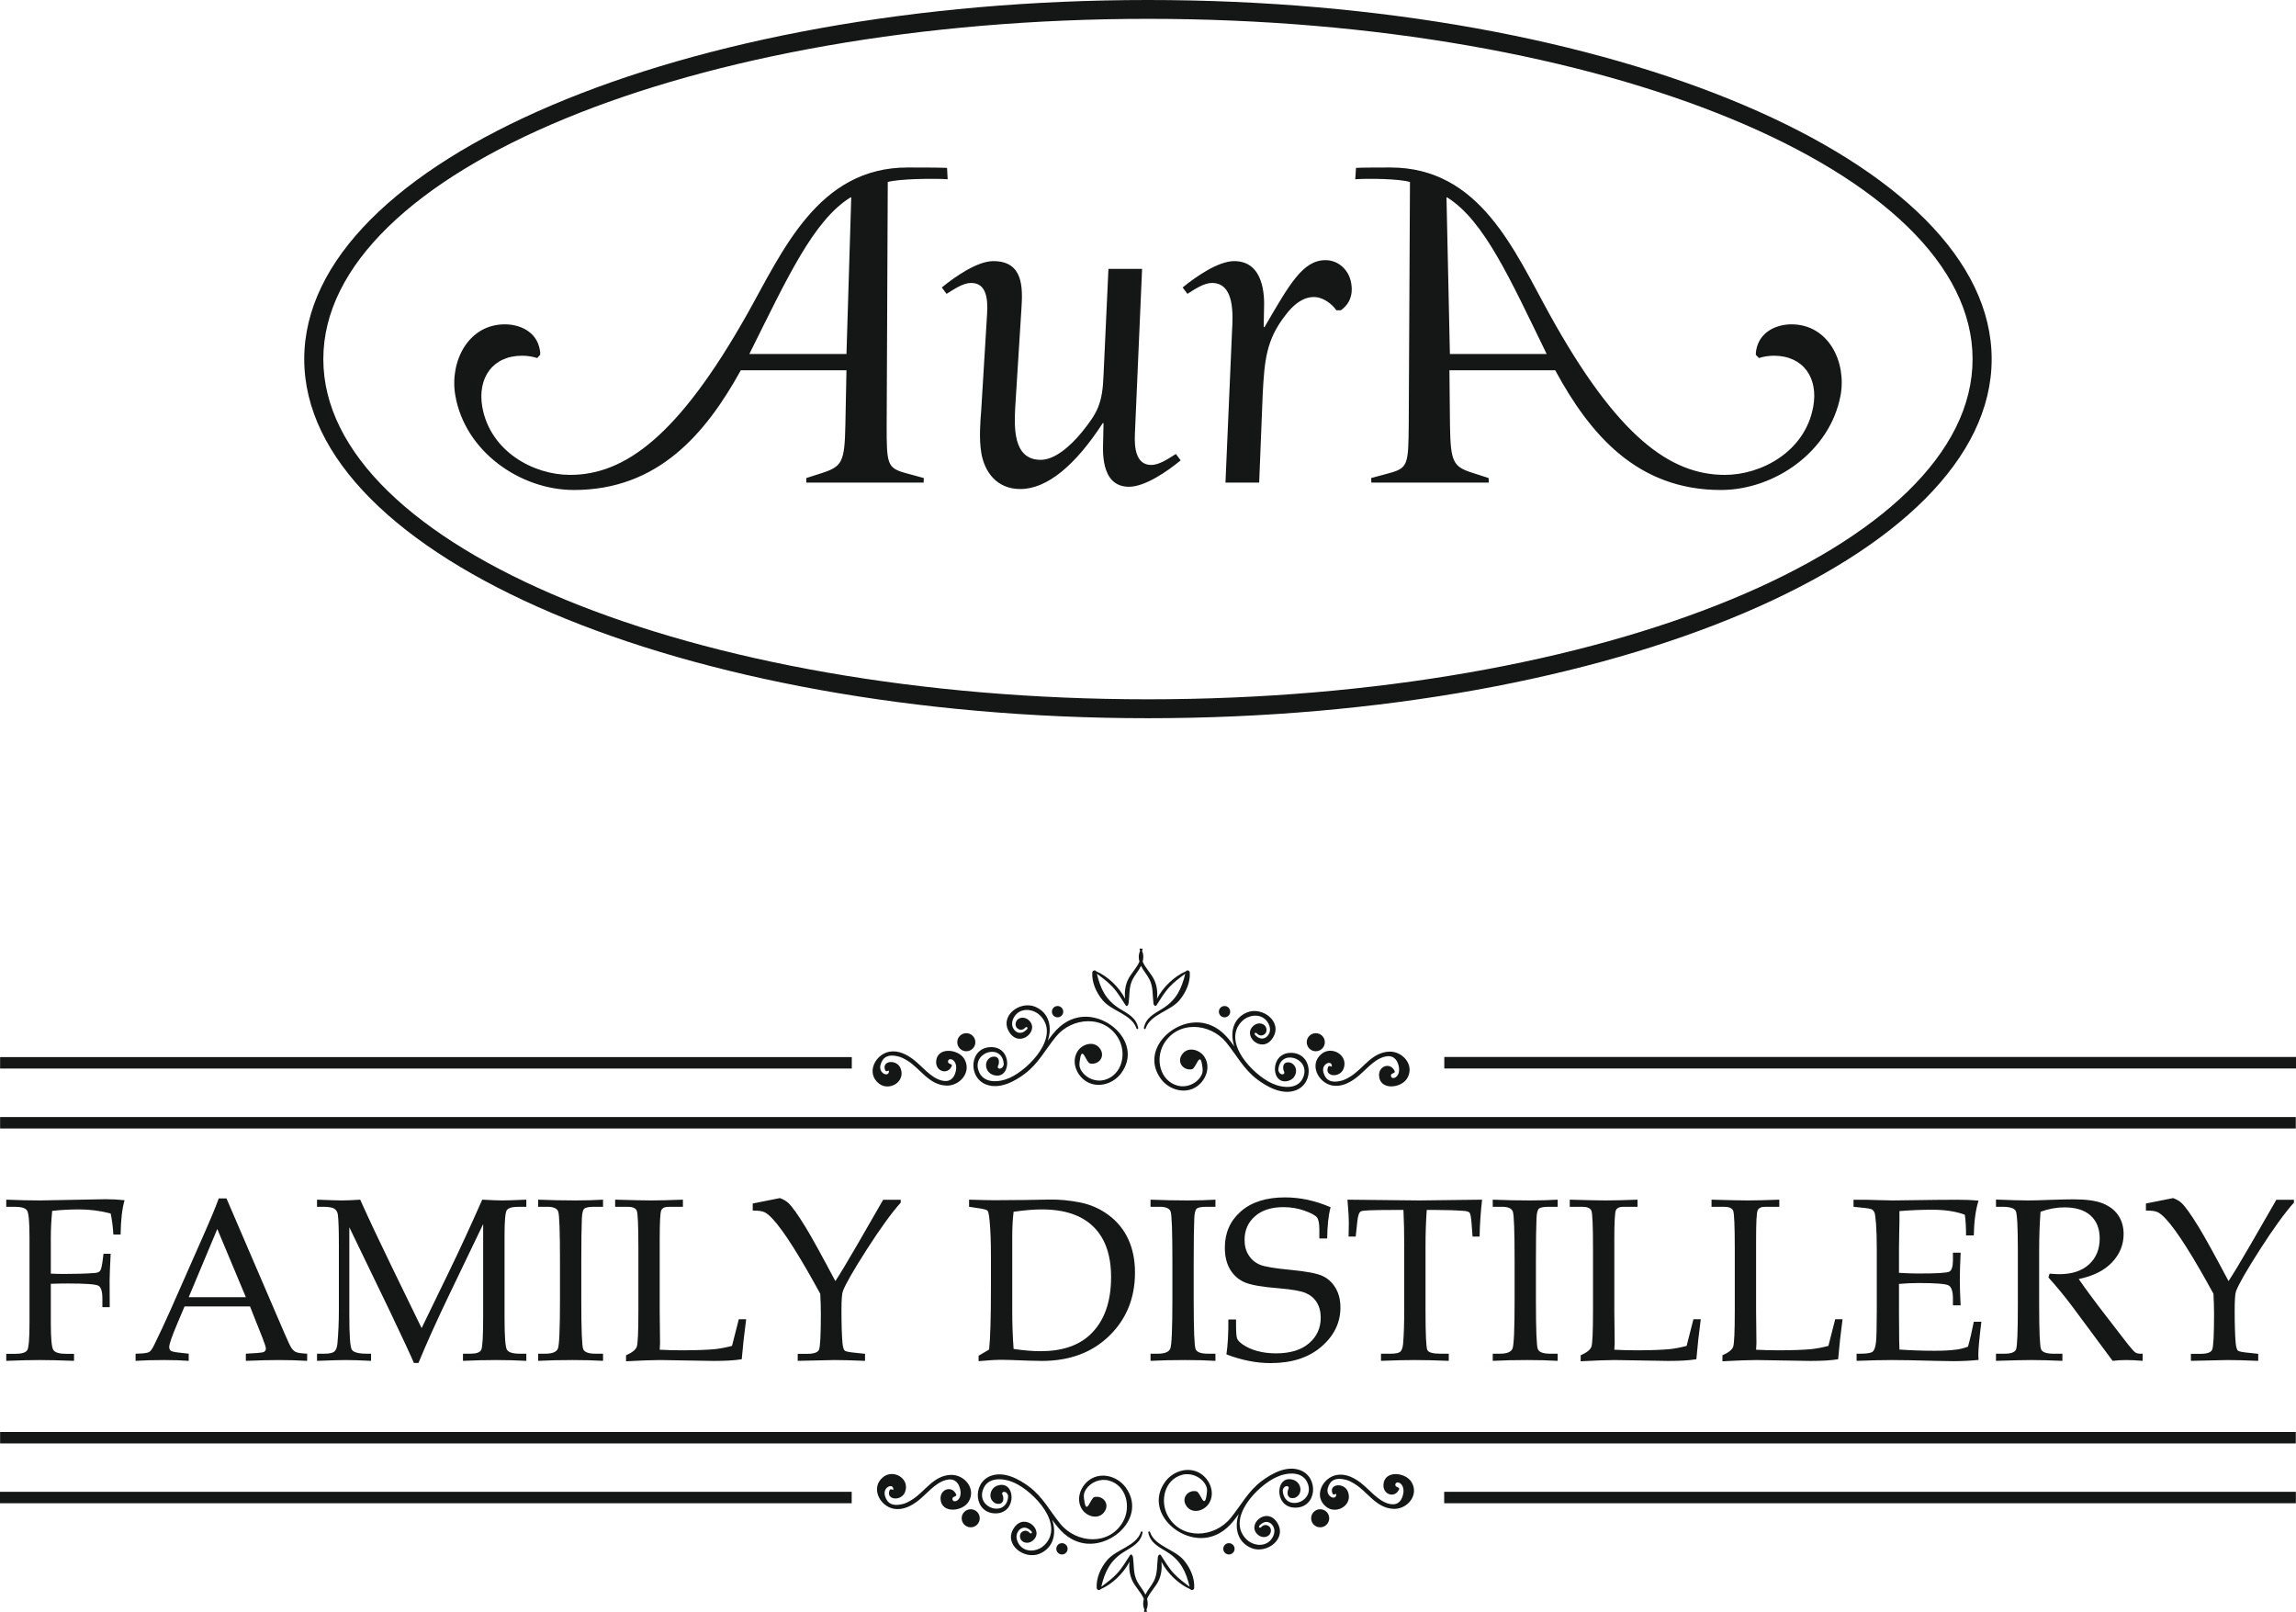
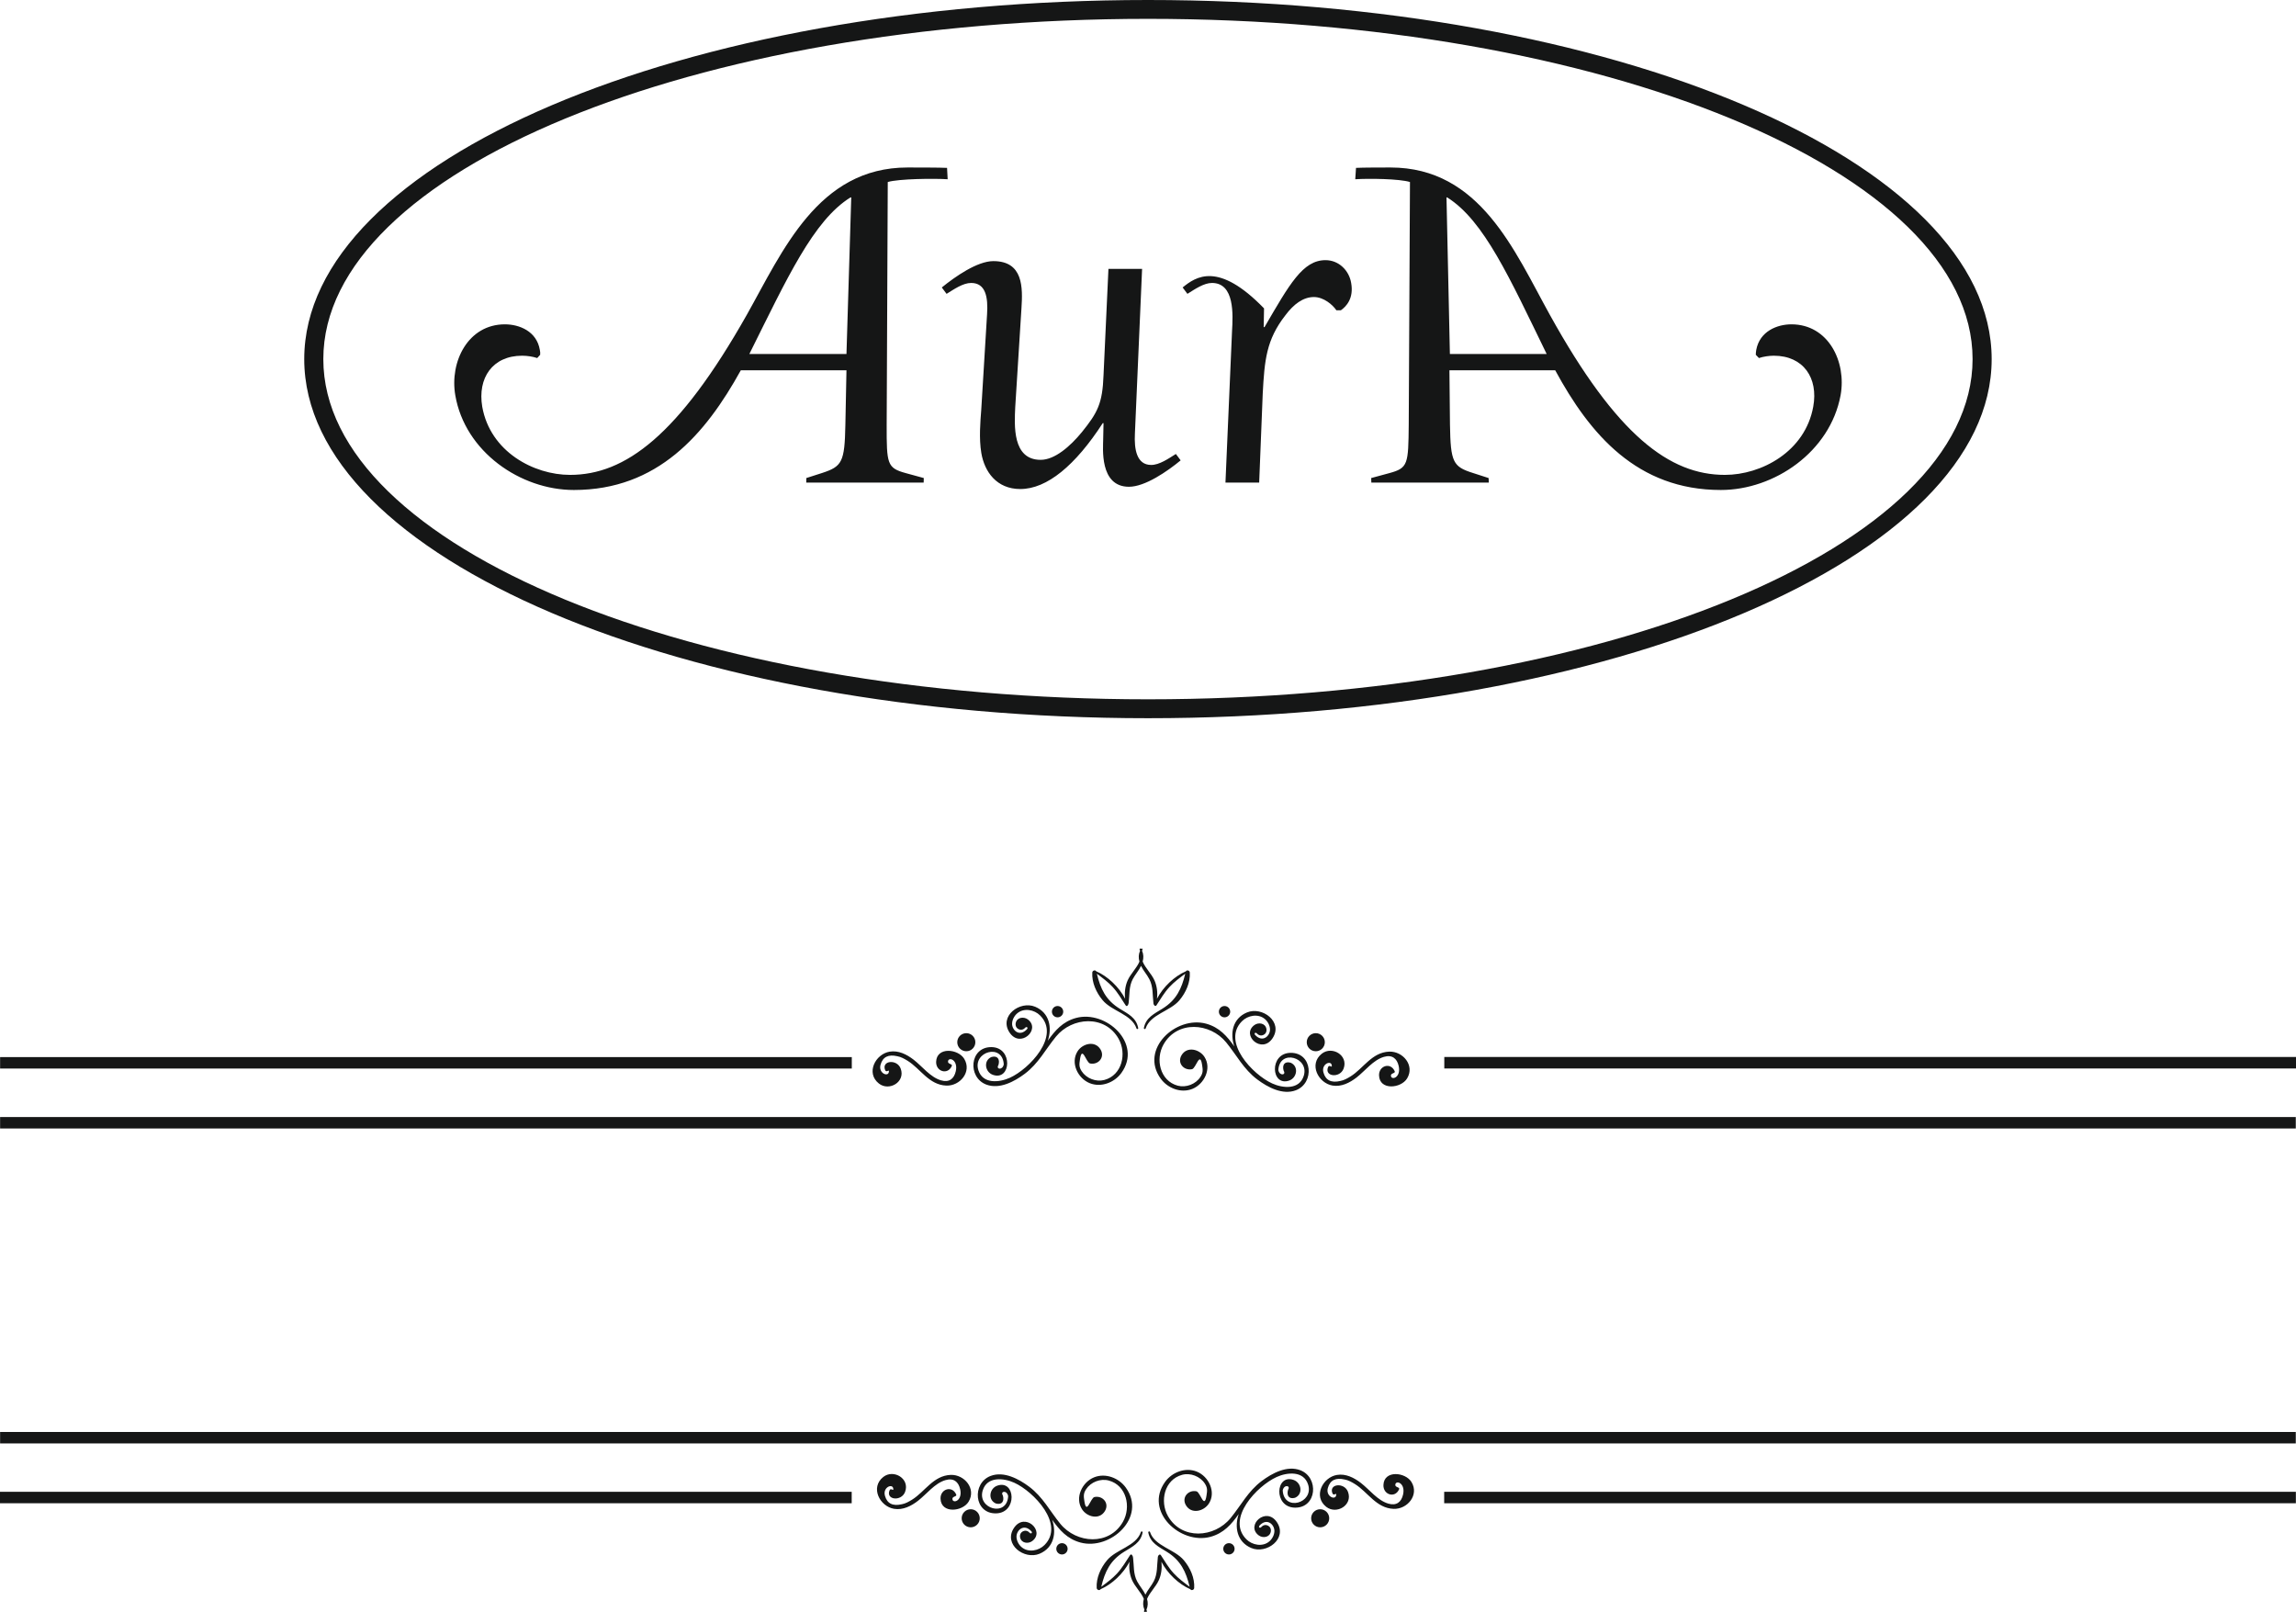
<svg xmlns="http://www.w3.org/2000/svg" width="500px" height="351px" viewBox="0 0 500 351" version="1.1">
  <title>aura</title>
  <g id="Page-1" stroke="none" stroke-width="1" fill="none" fill-rule="evenodd">
    <g id="aura" fill="#151616">
      <path d="M0.022,245.726 L499.954,245.726 L499.954,243.228 L0.022,243.228 L0.022,245.726 Z M0.022,314.298 L499.953,314.298 L499.953,311.799 L0.022,311.799 L0.022,314.298 Z M314.499,324.827 L499.973,324.827 L499.973,327.325 L314.499,327.325 L314.499,324.827 Z M0,324.827 L185.474,324.827 L185.474,327.325 L0,327.325 L0,324.827 Z M0.022,230.175 L185.496,230.175 L185.496,232.673 L0.022,232.673 L0.022,230.175 Z M314.525,230.153 L500,230.153 L500,232.652 L314.525,232.652 L314.525,230.153 Z M249.662,350.507 C250.004,349.731 250.016,348.952 249.795,348.153 C250.385,346.714 251.737,345.489 252.381,344.02 C252.918,342.79 253.076,341.395 252.916,340.061 C254.23,342.601 256.713,344.969 259.212,346.036 C259.421,346.394 260.031,346.214 260.058,345.772 C260.197,343.599 259.202,341.402 257.824,339.75 C255.8,337.31 251.47,336.69 250.44,333.586 C250.363,333.347 250.016,333.444 250.06,333.691 C250.509,335.964 252.291,336.772 254.104,337.897 C257.138,339.777 258.282,342.238 259.068,345.509 C257.858,344.599 256.659,343.733 255.627,342.61 C254.488,341.385 253.701,339.995 252.795,338.618 C252.555,338.258 252.117,338.706 252.132,339.191 C251.918,340.966 252.111,342.676 251.245,344.328 C250.725,345.335 249.933,346.183 249.44,347.214 C248.955,346.183 248.168,345.335 247.635,344.328 C246.77,342.676 246.973,340.966 246.749,339.191 C246.732,338.799 246.39,338.185 246.095,338.618 C245.184,339.995 244.395,341.385 243.265,342.61 C242.233,343.733 241.03,344.6 239.82,345.512 C240.602,342.239 241.753,339.778 244.784,337.897 C246.6,336.772 248.383,335.964 248.825,333.691 C248.871,333.444 248.529,333.347 248.455,333.586 C247.418,336.69 243.095,337.31 241.068,339.75 C239.687,341.402 238.696,343.599 238.826,345.772 C238.858,346.214 239.469,346.394 239.677,346.037 C242.175,344.969 244.654,342.601 245.976,340.061 C245.818,341.395 245.979,342.79 246.512,344.02 C247.154,345.488 248.504,346.712 249.092,348.148 C248.875,348.946 248.881,349.724 249.228,350.5 C249.199,350.596 249.166,350.692 249.129,350.79 C249.058,350.976 249.346,351.082 249.449,350.921 C249.545,351.082 249.834,350.976 249.758,350.79 C249.722,350.695 249.69,350.6 249.662,350.507 Z M208.207,325.362 C207.308,323.403 204.75,324.221 204.82,326.329 C204.931,329.648 209.617,329.161 210.935,326.979 C212.649,324.145 210.008,321.034 207.035,321.147 C203.253,321.295 201.417,324.806 198.619,326.544 C197.957,326.953 197.163,327.406 196.393,327.534 C194.418,328.002 193.192,327.388 192.719,325.701 C192.161,323.772 194.554,322.868 194.538,324.285 C194.513,324.694 194.04,323.931 193.736,324.477 C192.813,326.603 196.285,326.999 197.098,324.855 C198.194,321.955 194.593,319.833 192.356,321.594 C189.451,323.881 191.595,328.019 194.699,328.534 C196.622,328.855 198.432,327.93 199.91,326.789 C201.782,325.342 203.546,322.968 205.883,322.288 C207.659,321.766 208.729,322.625 209.1,324.28 C209.602,326.549 207.888,327.348 207.47,326.649 C207.107,325.679 208.527,326.007 208.207,325.362 Z M227.468,336.409 C226.204,337.682 223.95,338.123 222.486,336.888 C221.852,336.358 221.381,335.476 221.364,334.655 C221.312,333.242 222.95,331.626 224.615,333.434 C224.918,333.814 224.493,334.074 224.18,333.719 C223.369,332.807 221.901,333.515 222.149,334.76 C222.398,336.015 223.89,336.23 224.795,335.548 C227.688,333.369 223.14,329.162 220.798,332.716 C218.449,336.272 223.067,339.713 226.394,338.312 C229.539,336.985 230.1,333.724 229.132,330.916 C230.708,333.135 232.389,335.09 235.288,335.875 C241.818,337.643 249.82,330.338 245.16,323.9 C243.638,321.796 240.744,320.683 238.275,321.671 C235.674,322.711 234.01,326.104 235.629,328.627 C236.701,330.307 239.422,331.031 240.627,329.002 C241.641,327.292 240.107,325.596 238.343,325.964 C237.486,326.144 236.627,330.002 236.15,326.896 C235.979,325.798 235.903,325.211 236.515,324.272 C237.546,322.698 239.647,321.888 241.46,322.374 C245.334,323.424 246.365,328.145 244.548,331.353 C241.552,336.627 234.424,336.092 230.915,331.808 C228.609,328.993 227.114,325.961 224.13,323.722 C221.875,322.031 218.615,320.276 215.726,321.373 C211.605,322.945 212.087,329.596 216.892,329.524 C221.612,329.45 221.145,322.102 217.179,323.49 C215.45,324.091 215.061,326.616 216.888,327.38 C218.264,327.745 218.74,326.799 218.386,325.618 C217.775,324.675 219.291,324.419 219.548,325.766 C219.296,330.441 212.735,328.543 214.017,324.498 C214.986,321.437 218.594,321.811 220.882,322.853 C225.12,324.78 231.941,331.921 227.468,336.409 Z M304.658,324.326 C303.759,326.286 301.202,325.467 301.271,323.36 C301.382,320.041 306.068,320.528 307.386,322.71 C309.101,325.544 306.46,328.654 303.486,328.542 C299.705,328.394 297.868,324.882 295.07,323.145 C294.409,322.736 293.614,322.282 292.844,322.154 C290.869,321.686 289.642,322.3 289.17,323.987 C288.612,325.916 291.005,326.82 290.99,325.404 C290.964,324.995 290.491,325.758 290.188,325.211 C289.264,323.086 292.735,322.69 293.55,324.834 C294.645,327.734 291.044,329.856 288.808,328.095 C285.903,325.807 288.046,321.669 291.15,321.154 C293.074,320.833 294.884,321.758 296.361,322.9 C298.234,324.346 299.998,326.72 302.334,327.4 C304.111,327.923 305.18,327.064 305.551,325.408 C306.053,323.14 304.339,322.341 303.921,323.04 C303.558,324.011 304.978,323.681 304.658,324.326 Z M211.392,328.625 C212.479,328.625 213.36,329.507 213.36,330.593 C213.36,331.68 212.479,332.56 211.392,332.56 C210.305,332.56 209.423,331.68 209.423,330.593 C209.423,329.507 210.305,328.625 211.392,328.625 Z M287.496,328.625 C288.584,328.625 289.465,329.507 289.465,330.593 C289.465,331.68 288.584,332.56 287.496,332.56 C286.41,332.56 285.528,331.68 285.528,330.593 C285.528,329.507 286.41,328.625 287.496,328.625 Z M231.265,336.011 C231.945,336.011 232.496,336.562 232.496,337.242 C232.496,337.922 231.945,338.473 231.265,338.473 C230.584,338.473 230.032,337.922 230.032,337.242 C230.032,336.562 230.584,336.011 231.265,336.011 Z M267.625,336.011 C268.305,336.011 268.857,336.562 268.857,337.242 C268.857,337.922 268.305,338.473 267.625,338.473 C266.945,338.473 266.393,337.922 266.393,337.242 C266.393,336.562 266.945,336.011 267.625,336.011 Z M271.421,335.165 C272.685,336.437 274.939,336.879 276.403,335.643 C277.037,335.113 277.509,334.232 277.526,333.411 C277.576,331.998 275.938,330.382 274.275,332.19 C273.97,332.57 274.396,332.83 274.709,332.475 C275.52,331.563 276.989,332.271 276.74,333.516 C276.491,334.771 275,334.986 274.093,334.304 C271.2,332.125 275.749,327.918 278.091,331.471 C280.44,335.028 275.822,338.468 272.495,337.068 C269.35,335.741 268.789,332.48 269.757,329.672 C268.181,331.89 266.5,333.846 263.602,334.631 C257.071,336.399 249.069,329.094 253.729,322.656 C255.25,320.552 258.145,319.438 260.615,320.427 C263.215,321.467 264.879,324.859 263.26,327.383 C262.187,329.063 259.467,329.787 258.262,327.758 C257.248,326.048 258.782,324.352 260.546,324.72 C261.403,324.9 262.262,328.758 262.739,325.651 C262.91,324.554 262.986,323.967 262.374,323.028 C261.343,321.454 259.242,320.643 257.429,321.131 C253.555,322.18 252.524,326.9 254.341,330.108 C257.336,335.382 264.465,334.846 267.975,330.563 C270.28,327.749 271.775,324.717 274.759,322.478 C277.014,320.786 280.274,319.031 283.162,320.129 C287.285,321.7 286.802,328.352 281.997,328.28 C277.276,328.205 277.745,320.858 281.71,322.246 C283.439,322.847 283.828,325.372 282.001,326.136 C280.625,326.501 280.148,325.555 280.503,324.374 C281.115,323.431 279.597,323.174 279.341,324.522 C279.593,329.197 286.155,327.299 284.871,323.254 C283.903,320.193 280.295,320.567 278.006,321.61 C273.769,323.536 266.948,330.677 271.421,335.165 Z M248.705,207.018 C249.046,207.795 249.058,208.573 248.838,209.373 C249.427,210.812 250.78,212.036 251.423,213.504 C251.96,214.734 252.118,216.13 251.958,217.465 C253.273,214.924 255.755,212.557 258.255,211.49 C258.463,211.132 259.074,211.312 259.1,211.754 C259.239,213.927 258.245,216.123 256.865,217.775 C254.842,220.215 250.512,220.835 249.483,223.939 C249.405,224.178 249.059,224.081 249.103,223.834 C249.551,221.562 251.333,220.754 253.146,219.629 C256.18,217.748 257.324,215.288 258.11,212.016 C256.9,212.926 255.701,213.793 254.67,214.915 C253.53,216.14 252.743,217.531 251.836,218.907 C251.596,219.267 251.16,218.82 251.175,218.335 C250.961,216.56 251.154,214.85 250.288,213.198 C249.767,212.19 248.975,211.342 248.483,210.311 C247.998,211.342 247.21,212.19 246.678,213.198 C245.812,214.85 246.015,216.56 245.791,218.335 C245.774,218.726 245.433,219.34 245.137,218.907 C244.225,217.531 243.438,216.14 242.308,214.915 C241.275,213.793 240.072,212.925 238.864,212.014 C239.644,215.287 240.795,217.747 243.825,219.629 C245.643,220.754 247.425,221.562 247.866,223.834 C247.914,224.081 247.571,224.178 247.496,223.939 C246.46,220.835 242.138,220.215 240.111,217.775 C238.73,216.123 237.739,213.927 237.869,211.754 C237.9,211.312 238.511,211.131 238.72,211.489 C241.218,212.557 243.696,214.925 245.018,217.465 C244.86,216.13 245.021,214.734 245.555,213.504 C246.196,212.038 247.546,210.814 248.135,209.377 C247.916,208.579 247.924,207.801 248.27,207.026 C248.241,206.93 248.209,206.833 248.172,206.736 C248.101,206.548 248.389,206.443 248.491,206.605 C248.587,206.443 248.875,206.548 248.801,206.736 C248.765,206.831 248.733,206.925 248.705,207.018 Z M207.25,232.163 C206.35,234.123 203.793,233.304 203.862,231.197 C203.974,227.877 208.659,228.365 209.977,230.547 C211.692,233.381 209.051,236.491 206.078,236.379 C202.295,236.231 200.459,232.719 197.66,230.982 C197,230.573 196.205,230.12 195.435,229.991 C193.46,229.524 192.234,230.136 191.761,231.824 C191.204,233.752 193.595,234.657 193.581,233.241 C193.555,232.832 193.082,233.594 192.779,233.048 C191.855,230.923 195.327,230.526 196.141,232.67 C197.236,235.571 193.635,237.691 191.399,235.931 C188.494,233.643 190.638,229.506 193.742,228.991 C195.665,228.67 197.475,229.595 198.953,230.736 C200.825,232.183 202.589,234.557 204.925,235.237 C206.702,235.76 207.771,234.901 208.142,233.244 C208.644,230.977 206.93,230.178 206.512,230.877 C206.149,231.848 207.569,231.518 207.25,232.163 Z M226.51,221.116 C225.246,219.844 222.993,219.402 221.529,220.639 C220.894,221.168 220.423,222.049 220.405,222.872 C220.355,224.283 221.993,225.898 223.656,224.091 C223.961,223.712 223.535,223.452 223.222,223.807 C222.412,224.718 220.943,224.011 221.191,222.765 C221.44,221.51 222.932,221.294 223.838,221.978 C226.731,224.157 222.182,228.364 219.84,224.81 C217.491,221.254 222.11,217.813 225.435,219.214 C228.582,220.54 229.142,223.802 228.175,226.61 C229.75,224.391 231.431,222.435 234.33,221.65 C240.86,219.883 248.862,227.187 244.202,233.625 C242.681,235.73 239.786,236.844 237.317,235.855 C234.716,234.813 233.052,231.423 234.67,228.899 C235.744,227.219 238.465,226.495 239.67,228.524 C240.684,230.234 239.15,231.929 237.385,231.562 C236.528,231.382 235.67,227.524 235.192,230.629 C235.022,231.728 234.945,232.314 235.558,233.253 C236.589,234.827 238.689,235.637 240.502,235.151 C244.376,234.102 245.408,229.38 243.59,226.172 C240.595,220.899 233.465,221.434 229.956,225.717 C227.651,228.532 226.155,231.564 223.172,233.803 C220.917,235.495 217.657,237.25 214.769,236.152 C210.646,234.581 211.13,227.93 215.935,228.001 C220.655,228.075 220.186,235.423 216.221,234.036 C214.493,233.434 214.103,230.909 215.93,230.145 C217.306,229.78 217.784,230.725 217.429,231.908 C216.817,232.851 218.335,233.107 218.59,231.759 C218.339,227.084 211.777,228.983 213.06,233.028 C214.028,236.088 217.636,235.714 219.925,234.672 C224.163,232.746 230.984,225.605 226.51,221.116 Z M303.701,233.199 C302.802,231.24 300.244,232.058 300.314,234.166 C300.425,237.485 305.111,236.998 306.428,234.815 C308.143,231.982 305.502,228.871 302.529,228.984 C298.746,229.131 296.91,232.643 294.112,234.381 C293.451,234.79 292.656,235.242 291.886,235.371 C289.911,235.84 288.685,235.226 288.212,233.538 C287.655,231.609 290.046,230.704 290.032,232.122 C290.006,232.531 289.533,231.768 289.23,232.314 C288.306,234.44 291.778,234.837 292.592,232.692 C293.687,229.791 290.086,227.671 287.85,229.431 C284.945,231.718 287.089,235.856 290.192,236.371 C292.115,236.692 293.925,235.768 295.404,234.627 C297.275,233.179 299.04,230.805 301.376,230.125 C303.153,229.603 304.222,230.462 304.594,232.117 C305.095,234.386 303.382,235.184 302.963,234.486 C302.6,233.516 304.02,233.843 303.701,233.199 Z M210.434,228.9 C211.521,228.9 212.402,228.019 212.402,226.932 C212.402,225.846 211.521,224.966 210.434,224.966 C209.346,224.966 208.465,225.846 208.465,226.932 C208.465,228.019 209.346,228.9 210.434,228.9 Z M286.539,228.9 C287.626,228.9 288.508,228.019 288.508,226.932 C288.508,225.846 287.626,224.966 286.539,224.966 C285.452,224.966 284.57,225.846 284.57,226.932 C284.57,228.019 285.452,228.9 286.539,228.9 Z M230.306,221.515 C230.988,221.515 231.54,220.963 231.54,220.284 C231.54,219.604 230.988,219.052 230.306,219.052 C229.626,219.052 229.075,219.604 229.075,220.284 C229.075,220.963 229.626,221.515 230.306,221.515 Z M266.667,221.515 C267.348,221.515 267.9,220.963 267.9,220.284 C267.9,219.604 267.348,219.052 266.667,219.052 C265.986,219.052 265.435,219.604 265.435,220.284 C265.435,220.963 265.986,221.515 266.667,221.515 Z M270.464,222.36 C271.728,221.089 273.981,220.646 275.445,221.883 C276.079,222.413 276.551,223.293 276.568,224.115 C276.619,225.527 274.981,227.143 273.316,225.336 C273.014,224.956 273.439,224.696 273.751,225.052 C274.561,225.962 276.031,225.256 275.782,224.009 C275.534,222.754 274.041,222.538 273.136,223.222 C270.243,225.401 274.791,229.608 277.134,226.055 C279.483,222.498 274.865,219.057 271.538,220.458 C268.392,221.784 267.831,225.046 268.8,227.854 C267.224,225.636 265.543,223.679 262.644,222.894 C256.113,221.127 248.111,228.432 252.771,234.87 C254.293,236.974 257.187,238.088 259.657,237.099 C262.258,236.058 263.921,232.667 262.303,230.143 C261.23,228.463 258.509,227.739 257.304,229.768 C256.29,231.478 257.824,233.173 259.588,232.806 C260.445,232.626 261.304,228.768 261.781,231.874 C261.952,232.973 262.029,233.558 261.416,234.498 C260.385,236.072 258.285,236.881 256.471,236.395 C252.597,235.346 251.566,230.625 253.384,227.416 C256.379,222.143 263.508,222.678 267.017,226.962 C269.322,229.776 270.818,232.809 273.801,235.047 C276.056,236.739 279.316,238.494 282.205,237.396 C286.327,235.825 285.844,229.174 281.039,229.245 C276.319,229.32 276.787,236.669 280.753,235.28 C282.481,234.678 282.87,232.153 281.044,231.389 C279.668,231.024 279.191,231.97 279.545,233.152 C280.157,234.095 278.64,234.352 278.384,233.003 C278.635,228.329 285.197,230.227 283.914,234.272 C282.945,237.331 279.338,236.959 277.05,235.916 C272.811,233.99 265.99,226.849 270.464,222.36 L270.464,222.36 Z" id="Fill-1" />
-       <path d="M11.067,279.537 L11.067,288.022 C11.067,291.399 11.244,293.36 11.606,293.933 C11.968,294.497 12.895,294.783 14.369,294.783 L16.121,294.783 L16.121,296.315 C12.996,296.197 10.502,296.138 8.649,296.138 C6.771,296.138 4.345,296.197 1.362,296.315 L1.362,294.783 L3.342,294.783 C4.757,294.783 5.625,294.513 5.945,293.967 C6.265,293.428 6.425,291.441 6.425,288.022 L6.425,269.402 C6.425,266.068 6.249,264.124 5.895,263.584 C5.541,263.037 4.622,262.767 3.14,262.767 L1.362,262.767 L1.362,261.219 C4.101,261.328 6.56,261.387 8.742,261.387 L22.936,261.118 C24.419,261.118 25.816,261.193 27.131,261.337 C26.608,263.096 26.314,265.588 26.264,268.812 L24.688,268.812 C24.587,267.103 24.394,265.571 24.098,264.224 C21.841,263.635 19.566,263.341 17.258,263.341 C15.254,263.341 13.282,263.441 11.361,263.66 C11.16,265.79 11.067,267.734 11.067,269.477 L11.067,277.323 C12.052,277.373 13.021,277.391 13.973,277.391 C16.441,277.391 18.606,277.332 20.467,277.197 C21.091,277.163 21.512,277.028 21.74,276.793 C21.959,276.548 22.144,275.917 22.295,274.882 L22.54,273.005 L24.098,273.005 C23.947,276.01 23.871,277.946 23.871,278.796 L23.896,284.622 L22.295,284.622 L22.295,282.719 C22.295,281.213 22.009,280.286 21.428,279.958 C20.855,279.63 18.648,279.47 14.815,279.47 C13.762,279.47 12.516,279.487 11.067,279.537 Z M54.449,284.47 L40.187,284.47 L38.511,288.443 C37.408,291.07 36.852,292.687 36.852,293.277 C36.852,293.655 36.961,293.924 37.164,294.092 C37.365,294.252 37.888,294.387 38.73,294.488 L41.097,294.758 L41.097,296.315 C39.522,296.197 37.745,296.138 35.765,296.138 C33.398,296.138 31.317,296.197 29.524,296.315 L29.524,294.758 L30.265,294.732 C31.418,294.698 32.16,294.581 32.497,294.378 C32.834,294.168 33.196,293.663 33.575,292.855 C34.737,290.49 35.934,287.931 37.155,285.186 L43.936,269.822 C45.747,265.748 46.985,262.785 47.642,260.941 L49.319,260.941 L61.803,289.976 C62.645,291.946 63.201,293.133 63.487,293.537 C63.765,293.942 64.085,294.228 64.448,294.396 C64.81,294.572 65.618,294.691 66.891,294.758 L66.891,296.315 C64.751,296.197 62.713,296.138 60.766,296.138 C58.955,296.138 56.546,296.197 53.539,296.315 L53.539,294.758 L55.982,294.607 C56.85,294.547 57.372,294.454 57.532,294.337 C57.785,294.159 57.903,293.924 57.903,293.647 C57.903,293.352 57.658,292.577 57.17,291.331 L54.449,284.47 Z M41.097,282.45 L53.539,282.45 L47.322,267.599 L41.097,282.45 Z M105.218,266.539 L97.89,281.785 C95.135,287.51 92.886,292.502 91.125,296.778 L90.14,296.778 C89.525,295.313 87.781,291.559 84.9,285.506 L76.072,267.229 L76.072,286.297 C76.072,290.734 76.249,293.259 76.603,293.857 C76.957,294.454 78.052,294.758 79.897,294.758 L80.806,294.758 L80.806,296.315 C78.524,296.197 76.662,296.138 75.23,296.138 C74.194,296.138 72.13,296.197 69.038,296.315 L69.038,294.758 L70.639,294.758 C71.725,294.758 72.45,294.597 72.812,294.287 C73.175,293.975 73.394,293.41 73.478,292.585 C73.688,290.288 73.798,287.804 73.798,285.136 L73.798,271.177 C73.798,267.811 73.722,265.58 73.579,264.494 C73.512,263.938 73.267,263.509 72.846,263.214 C72.434,262.919 71.591,262.767 70.345,262.767 L69.038,262.767 L69.038,261.219 C71.902,261.328 73.696,261.387 74.438,261.387 C75.382,261.387 76.712,261.328 78.44,261.219 C80.427,265.639 82.727,270.512 85.322,275.842 L91.816,289.185 L97.814,276.827 C99.92,272.499 102.32,267.297 105.016,261.219 C107.071,261.328 108.52,261.387 109.363,261.387 C110.331,261.387 112.084,261.328 114.619,261.219 L114.619,262.767 L113.01,262.767 C111.57,262.767 110.685,263.02 110.356,263.517 C110.036,264.022 109.876,265.824 109.876,268.938 L109.876,286.962 C109.876,290.978 110.045,293.277 110.382,293.865 C110.719,294.463 111.662,294.758 113.212,294.758 L114.619,294.758 L114.619,296.315 C112.328,296.197 110.145,296.138 108.057,296.138 C105.749,296.138 103.339,296.197 100.821,296.315 L100.821,294.758 L102.455,294.758 C103.752,294.758 104.535,294.471 104.805,293.908 C105.084,293.334 105.218,290.901 105.218,286.592 L105.218,266.539 Z M117.188,294.758 L118.738,294.758 C120.271,294.758 121.189,294.387 121.493,293.647 C121.796,292.905 121.948,289.361 121.948,283.014 L121.948,274.654 C121.948,268.08 121.821,264.451 121.552,263.778 C121.291,263.105 120.499,262.767 119.185,262.767 L117.188,262.767 L117.188,261.219 C119.918,261.328 122.614,261.387 125.284,261.387 C127.499,261.387 129.521,261.328 131.324,261.219 L131.324,262.767 L129.428,262.767 C128.257,262.767 127.524,262.911 127.229,263.189 C126.935,263.466 126.758,264.174 126.715,265.31 C126.631,267.069 126.589,270.201 126.589,274.705 L126.589,283.216 C126.589,289.614 126.732,293.133 127.01,293.781 C127.288,294.429 128.181,294.758 129.697,294.758 L131.324,294.758 L131.324,296.315 C129.302,296.197 127.095,296.138 124.71,296.138 C121.93,296.138 119.421,296.197 117.188,296.315 L117.188,294.758 Z M143.664,293.891 C145.273,293.975 146.848,294.017 148.373,294.017 C151.473,294.017 153.89,293.933 155.634,293.773 C156.846,293.638 158.11,293.402 159.408,293.058 L160.89,287.257 L162.491,287.257 C162.078,290.364 161.758,293.268 161.531,295.961 C160.048,296.213 158.026,296.332 155.457,296.332 L143.715,296.138 C142.131,296.138 139.671,296.231 136.335,296.407 L136.335,295.103 C137.65,294.529 138.425,293.908 138.669,293.25 C138.905,292.594 139.022,289.993 139.022,285.438 L139.022,271.869 C139.022,266.935 138.905,264.19 138.669,263.618 C138.425,263.054 137.759,262.767 136.655,262.767 L133.96,262.767 L133.96,261.219 C137.876,261.328 140.48,261.387 141.76,261.387 C143.47,261.387 145.795,261.328 148.718,261.219 L148.718,262.767 L145.66,262.767 C144.793,262.767 144.236,263.02 144.009,263.517 C143.774,264.022 143.664,266.11 143.664,269.772 L143.664,285.481 L143.74,292.443 L143.664,293.891 Z M181.915,278.947 C182.918,277.433 184.502,274.806 186.675,271.051 L192.327,261.236 L196.152,261.236 L196.152,261.859 C194.147,264.106 191.687,267.507 188.773,272.045 C185.866,276.583 184.115,279.621 183.542,281.17 C183.348,281.709 183.246,283.098 183.246,285.337 C183.246,288.31 183.322,290.675 183.465,292.418 C183.567,293.352 183.735,293.916 183.971,294.101 C184.215,294.294 185.058,294.454 186.506,294.581 L188.377,294.783 L188.377,296.315 C185.521,296.197 183.28,296.138 181.663,296.138 L173.72,296.315 L173.72,294.783 L175.816,294.783 C177.215,294.783 178.058,294.497 178.335,293.916 C178.614,293.343 178.757,290.742 178.757,286.129 C178.757,284.773 178.715,283.309 178.63,281.709 C176.508,277.812 174.554,274.444 172.759,271.599 C170.965,268.753 169.449,266.674 168.219,265.36 C167.545,264.636 166.955,264.157 166.45,263.93 C165.953,263.694 165.11,263.584 163.923,263.584 L163.923,262.052 C164.597,261.926 165.92,261.657 167.899,261.261 L169.845,260.873 C170.603,261.151 171.209,261.505 171.672,261.935 C172.498,262.7 173.754,264.468 175.446,267.229 C176.744,269.351 178.9,273.257 181.915,278.947 Z M215.4,293.849 C215.67,291.298 215.795,286.845 215.795,280.48 L215.795,273.325 C215.795,270.395 215.704,267.878 215.501,265.757 C215.383,264.519 215.231,263.804 215.046,263.61 C214.852,263.407 214.178,263.231 213.008,263.062 L211.036,262.767 L211.036,261.219 C213.749,261.295 215.576,261.337 216.512,261.337 L223.15,261.286 L228.558,261.193 C230.731,261.16 232.955,261.371 235.245,261.833 C237.529,262.288 239.601,263.214 241.463,264.603 C243.325,265.992 244.739,267.734 245.708,269.831 C246.677,271.936 247.165,274.352 247.165,277.096 C247.165,282.651 245.295,287.248 241.546,290.885 C237.807,294.522 232.913,296.332 226.881,296.332 L223.84,296.265 C220.866,296.146 218.98,296.087 218.188,296.087 C216.857,296.087 215.164,296.188 213.108,296.382 L213.108,295.203 L215.4,293.849 Z M220.732,293.722 C222.955,294.051 224.91,294.21 226.603,294.21 C231.211,294.21 234.791,293.032 237.344,290.666 C240.419,287.787 241.96,283.594 241.96,278.081 C241.96,273.283 240.68,269.629 238.118,267.112 C235.558,264.595 231.817,263.341 226.881,263.341 C225.155,263.341 223.099,263.509 220.732,263.854 C220.538,265.436 220.437,267.222 220.437,269.233 L220.437,285.363 C220.437,288.335 220.538,291.121 220.732,293.722 Z M250.552,294.758 L252.101,294.758 C253.635,294.758 254.553,294.387 254.856,293.647 C255.159,292.905 255.311,289.361 255.311,283.014 L255.311,274.654 C255.311,268.08 255.185,264.451 254.915,263.778 C254.654,263.105 253.862,262.767 252.548,262.767 L250.552,262.767 L250.552,261.219 C253.281,261.328 255.976,261.387 258.646,261.387 C260.862,261.387 262.884,261.328 264.686,261.219 L264.686,262.767 L262.791,262.767 C261.62,262.767 260.887,262.911 260.593,263.189 C260.298,263.466 260.121,264.174 260.079,265.31 C259.995,267.069 259.953,270.201 259.953,274.705 L259.953,283.216 C259.953,289.614 260.096,293.133 260.374,293.781 C260.652,294.429 261.545,294.758 263.061,294.758 L264.686,294.758 L264.686,296.315 C262.665,296.197 260.458,296.138 258.074,296.138 C255.295,296.138 252.784,296.197 250.552,296.315 L250.552,294.758 Z M289.764,262.869 C289.3,264.578 289.056,266.843 289.022,269.671 L287.313,269.671 L287.313,267.701 C287.313,266.422 287.144,265.546 286.799,265.091 C286.454,264.628 285.552,264.14 284.095,263.618 C282.638,263.105 281.105,262.844 279.495,262.844 C276.859,262.844 274.795,263.509 273.288,264.839 C271.779,266.169 271.03,267.886 271.03,269.973 C271.03,271.287 271.333,272.416 271.956,273.358 C272.571,274.309 273.405,274.992 274.45,275.412 C275.495,275.824 277.71,276.195 281.096,276.507 C284.491,276.835 286.782,277.272 287.97,277.812 C289.165,278.358 290.118,279.226 290.834,280.43 C291.55,281.625 291.904,283.048 291.904,284.698 C291.904,287.997 290.522,290.843 287.759,293.225 C284.996,295.616 281.315,296.803 276.707,296.803 C275.124,296.803 273.531,296.643 271.931,296.323 C270.322,296.003 268.705,295.532 267.079,294.909 C267.374,292.93 267.517,290.397 267.5,287.307 L269.176,287.307 L269.176,288.545 C269.176,290.136 269.261,291.121 269.421,291.499 C269.59,291.879 269.976,292.283 270.584,292.712 C271.493,293.352 272.563,293.84 273.818,294.177 C275.065,294.513 276.421,294.682 277.861,294.682 C280.978,294.682 283.379,293.949 285.072,292.484 C286.765,291.029 287.615,289.167 287.615,286.912 C287.615,285.598 287.321,284.487 286.748,283.569 C286.175,282.66 285.366,281.979 284.33,281.541 C283.295,281.095 281.375,280.758 278.577,280.522 C274.862,280.227 272.335,279.79 271.005,279.192 C269.674,278.602 268.629,277.668 267.871,276.397 C267.113,275.118 266.734,273.535 266.734,271.649 C266.734,268.442 267.896,265.815 270.212,263.778 C272.538,261.741 275.739,260.722 279.841,260.722 C281.484,260.722 283.135,260.898 284.785,261.252 C286.436,261.606 288.096,262.145 289.764,262.869 Z M310.705,263.459 C310.528,265.924 310.435,268.526 310.435,271.254 L310.435,285.313 C310.435,290.54 310.57,293.419 310.831,293.958 C311.093,294.488 312.036,294.758 313.645,294.758 L315.498,294.758 L315.498,296.315 C312.584,296.197 310.115,296.138 308.094,296.138 C306.055,296.138 303.604,296.197 300.74,296.315 L300.74,294.758 L302.812,294.758 C303.899,294.758 304.606,294.614 304.935,294.328 C305.264,294.034 305.465,293.478 305.55,292.635 C305.718,290.709 305.794,288.233 305.794,285.186 L305.794,271.102 C305.794,268.323 305.744,265.782 305.625,263.459 L303.107,263.459 C299.047,263.459 296.806,263.551 296.394,263.745 C295.981,263.93 295.711,264.67 295.585,265.95 L295.231,269.258 L293.681,269.258 L293.732,266.32 C293.732,265.133 293.631,263.432 293.436,261.219 C302.315,261.328 307.538,261.387 309.105,261.387 L322.751,261.219 C322.44,263.996 322.254,266.674 322.212,269.258 L320.679,269.258 L320.435,266.025 C320.334,264.906 320.19,264.241 320.014,264.039 C319.828,263.837 319.432,263.702 318.8,263.66 C316.989,263.525 314.934,263.459 312.635,263.459 L310.705,263.459 Z M325.075,294.758 L326.626,294.758 C328.159,294.758 329.077,294.387 329.38,293.647 C329.684,292.905 329.835,289.361 329.835,283.014 L329.835,274.654 C329.835,268.08 329.709,264.451 329.44,263.778 C329.178,263.105 328.386,262.767 327.072,262.767 L325.075,262.767 L325.075,261.219 C327.805,261.328 330.5,261.387 333.171,261.387 C335.386,261.387 337.409,261.328 339.21,261.219 L339.21,262.767 L337.315,262.767 C336.145,262.767 335.412,262.911 335.117,263.189 C334.822,263.466 334.645,264.174 334.604,265.31 C334.519,267.069 334.477,270.201 334.477,274.705 L334.477,283.216 C334.477,289.614 334.62,293.133 334.898,293.781 C335.176,294.429 336.069,294.758 337.585,294.758 L339.21,294.758 L339.21,296.315 C337.189,296.197 334.982,296.138 332.598,296.138 C329.819,296.138 327.308,296.197 325.075,296.315 L325.075,294.758 Z M351.551,293.891 C353.16,293.975 354.735,294.017 356.26,294.017 C359.36,294.017 361.778,293.933 363.522,293.773 C364.735,293.638 365.998,293.402 367.295,293.058 L368.778,287.257 L370.378,287.257 C369.965,290.364 369.645,293.268 369.418,295.961 C367.935,296.213 365.914,296.332 363.345,296.332 L351.602,296.138 C350.019,296.138 347.559,296.231 344.223,296.407 L344.223,295.103 C345.537,294.529 346.312,293.908 346.556,293.25 C346.792,292.594 346.91,289.993 346.91,285.438 L346.91,271.869 C346.91,266.935 346.792,264.19 346.556,263.618 C346.312,263.054 345.646,262.767 344.544,262.767 L341.847,262.767 L341.847,261.219 C345.765,261.328 348.368,261.387 349.648,261.387 C351.357,261.387 353.683,261.328 356.605,261.219 L356.605,262.767 L353.548,262.767 C352.68,262.767 352.125,263.02 351.897,263.517 C351.661,264.022 351.551,266.11 351.551,269.772 L351.551,285.481 L351.627,292.443 L351.551,293.891 Z M382.425,293.891 C384.033,293.975 385.609,294.017 387.134,294.017 C390.233,294.017 392.651,293.933 394.395,293.773 C395.607,293.638 396.871,293.402 398.168,293.058 L399.651,287.257 L401.251,287.257 C400.838,290.364 400.518,293.268 400.29,295.961 C398.808,296.213 396.786,296.332 394.217,296.332 L382.475,296.138 C380.891,296.138 378.431,296.231 375.095,296.407 L375.095,295.103 C376.41,294.529 377.185,293.908 377.429,293.25 C377.665,292.594 377.783,289.993 377.783,285.438 L377.783,271.869 C377.783,266.935 377.665,264.19 377.429,263.618 C377.185,263.054 376.52,262.767 375.415,262.767 L372.72,262.767 L372.72,261.219 C376.637,261.328 379.24,261.387 380.52,261.387 C382.23,261.387 384.555,261.328 387.478,261.219 L387.478,262.767 L384.421,262.767 C383.554,262.767 382.997,263.02 382.77,263.517 C382.534,264.022 382.425,266.11 382.425,269.772 L382.425,285.481 L382.5,292.443 L382.425,293.891 Z M413.541,279.562 L413.541,285.607 L413.566,289.084 C413.566,291.255 413.592,292.838 413.642,293.849 C416.043,294.025 418.62,294.118 421.366,294.118 C423.212,294.118 424.753,294.034 426.008,293.865 C426.809,293.773 427.668,293.554 428.569,293.225 C428.982,291.778 429.403,289.976 429.833,287.804 L431.484,287.804 C431.037,291.399 430.818,293.807 430.818,295.002 L430.869,296.113 C428.974,296.298 427.112,296.382 425.292,296.382 L421.417,296.315 C417.138,296.197 413.996,296.138 411.991,296.138 C410.062,296.138 407.501,296.197 404.309,296.315 L404.309,294.758 L405.075,294.758 C406.507,294.758 407.409,294.614 407.78,294.337 C408.15,294.059 408.395,293.402 408.521,292.367 C408.647,291.331 408.705,289.042 408.705,285.506 L408.705,271.969 C408.705,269.746 408.655,267.928 408.546,266.514 C408.436,265.1 408.319,264.258 408.201,263.989 C408.075,263.719 407.897,263.509 407.67,263.357 C407.434,263.214 406.726,263.08 405.547,262.97 L403.644,262.767 L403.644,261.236 L406.314,261.236 L408.925,261.312 C410.391,261.362 411.503,261.387 412.261,261.387 L421.738,261.261 L426.227,261.236 C427.76,261.227 429.302,261.286 430.869,261.437 C430.245,263.374 429.892,265.899 429.833,269.006 L428.148,269.006 C428.148,267.196 428.064,265.697 427.878,264.494 C425.941,263.77 423.557,263.407 420.726,263.407 C418.469,263.407 416.11,263.509 413.642,263.702 C413.659,265.251 413.642,266.8 413.592,268.341 L413.541,272.137 L413.541,277.147 C415.167,277.247 416.607,277.298 417.863,277.298 C421.779,277.298 423.995,277.163 424.509,276.886 C425.031,276.616 425.292,275.774 425.292,274.36 L425.292,272.76 L426.968,272.76 C426.851,275.244 426.792,277.222 426.792,278.703 C426.792,280.261 426.851,282.104 426.968,284.227 L425.292,284.227 L425.292,282.795 C425.292,281.221 424.981,280.252 424.366,279.899 C423.751,279.546 421.569,279.369 417.837,279.369 C416.456,279.369 415.024,279.436 413.541,279.562 Z M452.685,278.502 C454.295,280.825 456.292,283.519 458.675,286.592 L463.418,292.737 C464.26,293.789 464.816,294.387 465.094,294.538 C465.372,294.682 465.666,294.758 465.961,294.758 L466.602,294.758 L466.602,296.315 C465.238,296.197 464.041,296.138 463.022,296.138 C462.087,296.138 461.101,296.197 460.065,296.315 L451.321,284.522 C449.696,282.349 447.952,280.227 446.09,278.157 L446.343,277.323 C447.295,277.399 448.003,277.441 448.466,277.441 C451.212,277.441 453.36,276.734 454.918,275.319 C456.468,273.905 457.251,272.02 457.251,269.653 C457.251,267.533 456.586,265.874 455.273,264.679 C453.958,263.491 452.055,262.895 449.57,262.895 C447.842,262.895 446.107,263.214 444.364,263.854 C444.17,266.472 444.069,269.267 444.069,272.239 L444.069,284.15 C444.069,289.959 444.212,293.175 444.49,293.807 C444.768,294.438 445.669,294.758 447.202,294.758 L449.131,294.758 L449.131,296.315 C446.394,296.197 444.136,296.138 442.342,296.138 C440.926,296.138 438.365,296.197 434.668,296.315 L434.668,294.758 L436.521,294.758 C437.936,294.758 438.77,294.446 439.031,293.832 C439.301,293.217 439.427,289.976 439.427,284.1 L439.427,272.239 C439.427,267.145 439.275,264.291 438.973,263.685 C438.669,263.071 437.675,262.767 435.999,262.767 L434.668,262.767 L434.668,261.193 C437.725,261.32 440.059,261.387 441.676,261.387 C442.763,261.387 444.321,261.346 446.368,261.261 C448.735,261.185 450.437,261.143 451.473,261.143 C454.32,261.143 456.476,261.437 457.951,262.044 C459.425,262.641 460.545,263.509 461.304,264.645 C462.07,265.782 462.458,267.137 462.458,268.711 C462.458,271.035 461.624,273.08 459.947,274.857 C458.28,276.633 455.854,277.846 452.685,278.502 Z M485.311,278.947 C486.314,277.433 487.897,274.806 490.07,271.051 L495.723,261.236 L499.547,261.236 L499.547,261.859 C497.542,264.106 495.083,267.507 492.168,272.045 C489.262,276.583 487.509,279.621 486.936,281.17 C486.743,281.709 486.642,283.098 486.642,285.337 C486.642,288.31 486.718,290.675 486.861,292.418 C486.963,293.352 487.13,293.916 487.366,294.101 C487.611,294.294 488.453,294.454 489.902,294.581 L491.772,294.783 L491.772,296.315 C488.916,296.197 486.676,296.138 485.059,296.138 L477.115,296.315 L477.115,294.783 L479.212,294.783 C480.611,294.783 481.453,294.497 481.731,293.916 C482.009,293.343 482.153,290.742 482.153,286.129 C482.153,284.773 482.11,283.309 482.025,281.709 C479.903,277.812 477.948,274.444 476.155,271.599 C474.36,268.753 472.844,266.674 471.614,265.36 C470.94,264.636 470.35,264.157 469.845,263.93 C469.348,263.694 468.505,263.584 467.318,263.584 L467.318,262.052 C467.992,261.926 469.315,261.657 471.294,261.261 L473.24,260.873 C473.998,261.151 474.605,261.505 475.068,261.935 C475.894,262.7 477.149,264.468 478.842,267.229 C480.139,269.351 482.295,273.257 485.311,278.947 L485.311,278.947 Z" id="Fill-4" />
-       <path d="M315.002,42.992 L315.743,77.075 L336.816,77.075 C328.746,60.524 323.19,48.037 315.166,42.992 L315.002,42.992 Z M295.299,36.555 C296.699,36.47 301.405,36.47 302.805,36.47 C322.345,36.47 329.818,54.682 337.502,68.538 C352.098,94.896 363.624,103.402 375.626,103.402 C383.566,103.402 393.096,98.354 394.868,88.556 C396.016,82.305 392.725,77.454 386.29,77.454 C385.232,77.454 383.981,77.647 383.043,77.96 L382.359,77.252 C382.344,76.851 382.418,76.568 382.462,76.173 C383.221,72.11 387.033,70.621 390.118,70.621 C398.157,70.621 402.151,78.755 400.825,86.07 C398.548,98.354 386.425,106.691 374.749,106.691 C356.519,106.691 346.245,94.577 338.68,80.63 L315.642,80.63 L315.762,92.508 C315.894,100.632 316.4,101.631 320.825,103.007 L324.174,104.091 L324.219,105.077 L298.634,105.077 L298.605,104.091 L302.596,103.007 C306.647,101.912 306.693,101.028 306.78,92.508 L307.049,39.632 C304.757,38.928 298.175,38.833 295.135,39.029 L295.299,36.555 Z M294.242,61.611 C293.796,58.923 291.59,56.647 288.655,56.647 C283.698,56.647 280.808,61.907 275.375,71.224 L275.195,71.224 L275.27,67.148 C275.375,64.587 275.314,56.856 268.776,56.856 C265.292,56.856 260.432,60.236 257.544,62.593 L258.585,63.983 C260.178,62.988 262.145,61.611 263.934,61.611 C268.894,61.611 268.508,68.538 268.3,72.11 L266.869,105.077 L274.211,105.077 L274.985,85.676 C275.375,78.465 275.745,73.978 279.93,68.635 C281.704,66.261 283.773,64.678 286.125,64.678 C288.269,64.678 290.205,66.357 291.024,67.556 L292.007,67.556 C293.154,66.753 294.852,64.983 294.242,61.611 Z M257.111,100.239 C254.221,102.627 249.366,105.989 245.852,105.989 C239.346,105.989 240.24,97.36 240.24,95.685 L240.314,92.129 L240.15,92.129 C234.192,101.323 228.012,106.483 222.188,106.483 C217.021,106.483 214.387,102.701 213.702,98.639 C213.165,95.477 213.493,91.719 213.685,89.249 L214.952,68.442 C215.206,64.678 214.639,61.611 211.484,61.611 C209.695,61.611 207.759,62.988 206.136,63.983 L205.095,62.593 C207.999,60.236 212.822,56.856 216.322,56.856 C222.845,56.856 222.741,62.593 222.442,67.148 L221.088,88.63 C220.909,92.606 220.417,100.126 226.625,100.126 C229.708,100.126 233.076,97.173 235.606,94.085 C239.02,89.852 240.09,87.864 240.314,81.712 L241.386,58.545 L248.713,58.545 L247.149,94.404 C246.97,97.85 247.535,101.237 250.695,101.237 C252.495,101.237 254.475,99.845 256.07,98.848 L257.111,100.239 Z M185.376,42.992 L184.335,77.075 L163.188,77.075 C171.436,60.524 177.112,48.037 185.198,42.992 L185.376,42.992 Z M206.241,36.555 C204.84,36.47 199.032,36.47 197.632,36.47 C178.124,36.47 170.438,54.682 162.636,68.538 C147.745,94.896 136.096,103.402 124.141,103.402 C116.231,103.402 106.745,98.354 105.017,88.556 C103.961,82.305 107.265,77.454 113.698,77.454 C114.845,77.454 116.024,77.647 116.99,77.96 L117.631,77.252 C117.676,76.851 117.631,76.568 117.556,76.173 C116.871,72.11 113.075,70.621 109.948,70.621 C101.934,70.621 97.885,78.755 99.15,86.07 C101.251,98.354 113.326,106.691 124.975,106.691 C143.215,106.691 153.611,94.577 161.324,80.63 L184.335,80.63 L184.096,92.508 C183.945,100.632 183.382,101.577 178.972,103.007 L175.592,104.091 L175.576,105.077 L201.146,105.077 L201.175,104.091 L197.215,103.007 C193.177,101.899 193.075,101.028 193.091,92.508 L193.328,39.632 C195.695,38.928 203.38,38.833 206.373,39.029 L206.241,36.555 Z M249.993,4.104 C150.929,4.104 70.409,37.355 70.409,78.197 C70.409,119.052 150.929,152.269 249.993,152.269 C349.06,152.269 429.568,119.052 429.568,78.197 C429.568,37.355 349.06,4.104 249.993,4.104 Z M249.993,156.384 C148.668,156.384 66.254,121.312 66.254,78.197 C66.254,35.078 148.668,2.84038982e-14 249.993,2.84038982e-14 C351.309,2.84038982e-14 433.724,35.078 433.724,78.197 C433.724,121.312 351.309,156.384 249.993,156.384 Z" id="Fill-2" />
+       <path d="M315.002,42.992 L315.743,77.075 L336.816,77.075 C328.746,60.524 323.19,48.037 315.166,42.992 L315.002,42.992 Z M295.299,36.555 C296.699,36.47 301.405,36.47 302.805,36.47 C322.345,36.47 329.818,54.682 337.502,68.538 C352.098,94.896 363.624,103.402 375.626,103.402 C383.566,103.402 393.096,98.354 394.868,88.556 C396.016,82.305 392.725,77.454 386.29,77.454 C385.232,77.454 383.981,77.647 383.043,77.96 L382.359,77.252 C382.344,76.851 382.418,76.568 382.462,76.173 C383.221,72.11 387.033,70.621 390.118,70.621 C398.157,70.621 402.151,78.755 400.825,86.07 C398.548,98.354 386.425,106.691 374.749,106.691 C356.519,106.691 346.245,94.577 338.68,80.63 L315.642,80.63 L315.762,92.508 C315.894,100.632 316.4,101.631 320.825,103.007 L324.174,104.091 L324.219,105.077 L298.634,105.077 L298.605,104.091 L302.596,103.007 C306.647,101.912 306.693,101.028 306.78,92.508 L307.049,39.632 C304.757,38.928 298.175,38.833 295.135,39.029 L295.299,36.555 Z M294.242,61.611 C293.796,58.923 291.59,56.647 288.655,56.647 C283.698,56.647 280.808,61.907 275.375,71.224 L275.195,71.224 L275.27,67.148 C265.292,56.856 260.432,60.236 257.544,62.593 L258.585,63.983 C260.178,62.988 262.145,61.611 263.934,61.611 C268.894,61.611 268.508,68.538 268.3,72.11 L266.869,105.077 L274.211,105.077 L274.985,85.676 C275.375,78.465 275.745,73.978 279.93,68.635 C281.704,66.261 283.773,64.678 286.125,64.678 C288.269,64.678 290.205,66.357 291.024,67.556 L292.007,67.556 C293.154,66.753 294.852,64.983 294.242,61.611 Z M257.111,100.239 C254.221,102.627 249.366,105.989 245.852,105.989 C239.346,105.989 240.24,97.36 240.24,95.685 L240.314,92.129 L240.15,92.129 C234.192,101.323 228.012,106.483 222.188,106.483 C217.021,106.483 214.387,102.701 213.702,98.639 C213.165,95.477 213.493,91.719 213.685,89.249 L214.952,68.442 C215.206,64.678 214.639,61.611 211.484,61.611 C209.695,61.611 207.759,62.988 206.136,63.983 L205.095,62.593 C207.999,60.236 212.822,56.856 216.322,56.856 C222.845,56.856 222.741,62.593 222.442,67.148 L221.088,88.63 C220.909,92.606 220.417,100.126 226.625,100.126 C229.708,100.126 233.076,97.173 235.606,94.085 C239.02,89.852 240.09,87.864 240.314,81.712 L241.386,58.545 L248.713,58.545 L247.149,94.404 C246.97,97.85 247.535,101.237 250.695,101.237 C252.495,101.237 254.475,99.845 256.07,98.848 L257.111,100.239 Z M185.376,42.992 L184.335,77.075 L163.188,77.075 C171.436,60.524 177.112,48.037 185.198,42.992 L185.376,42.992 Z M206.241,36.555 C204.84,36.47 199.032,36.47 197.632,36.47 C178.124,36.47 170.438,54.682 162.636,68.538 C147.745,94.896 136.096,103.402 124.141,103.402 C116.231,103.402 106.745,98.354 105.017,88.556 C103.961,82.305 107.265,77.454 113.698,77.454 C114.845,77.454 116.024,77.647 116.99,77.96 L117.631,77.252 C117.676,76.851 117.631,76.568 117.556,76.173 C116.871,72.11 113.075,70.621 109.948,70.621 C101.934,70.621 97.885,78.755 99.15,86.07 C101.251,98.354 113.326,106.691 124.975,106.691 C143.215,106.691 153.611,94.577 161.324,80.63 L184.335,80.63 L184.096,92.508 C183.945,100.632 183.382,101.577 178.972,103.007 L175.592,104.091 L175.576,105.077 L201.146,105.077 L201.175,104.091 L197.215,103.007 C193.177,101.899 193.075,101.028 193.091,92.508 L193.328,39.632 C195.695,38.928 203.38,38.833 206.373,39.029 L206.241,36.555 Z M249.993,4.104 C150.929,4.104 70.409,37.355 70.409,78.197 C70.409,119.052 150.929,152.269 249.993,152.269 C349.06,152.269 429.568,119.052 429.568,78.197 C429.568,37.355 349.06,4.104 249.993,4.104 Z M249.993,156.384 C148.668,156.384 66.254,121.312 66.254,78.197 C66.254,35.078 148.668,2.84038982e-14 249.993,2.84038982e-14 C351.309,2.84038982e-14 433.724,35.078 433.724,78.197 C433.724,121.312 351.309,156.384 249.993,156.384 Z" id="Fill-2" />
    </g>
  </g>
</svg>